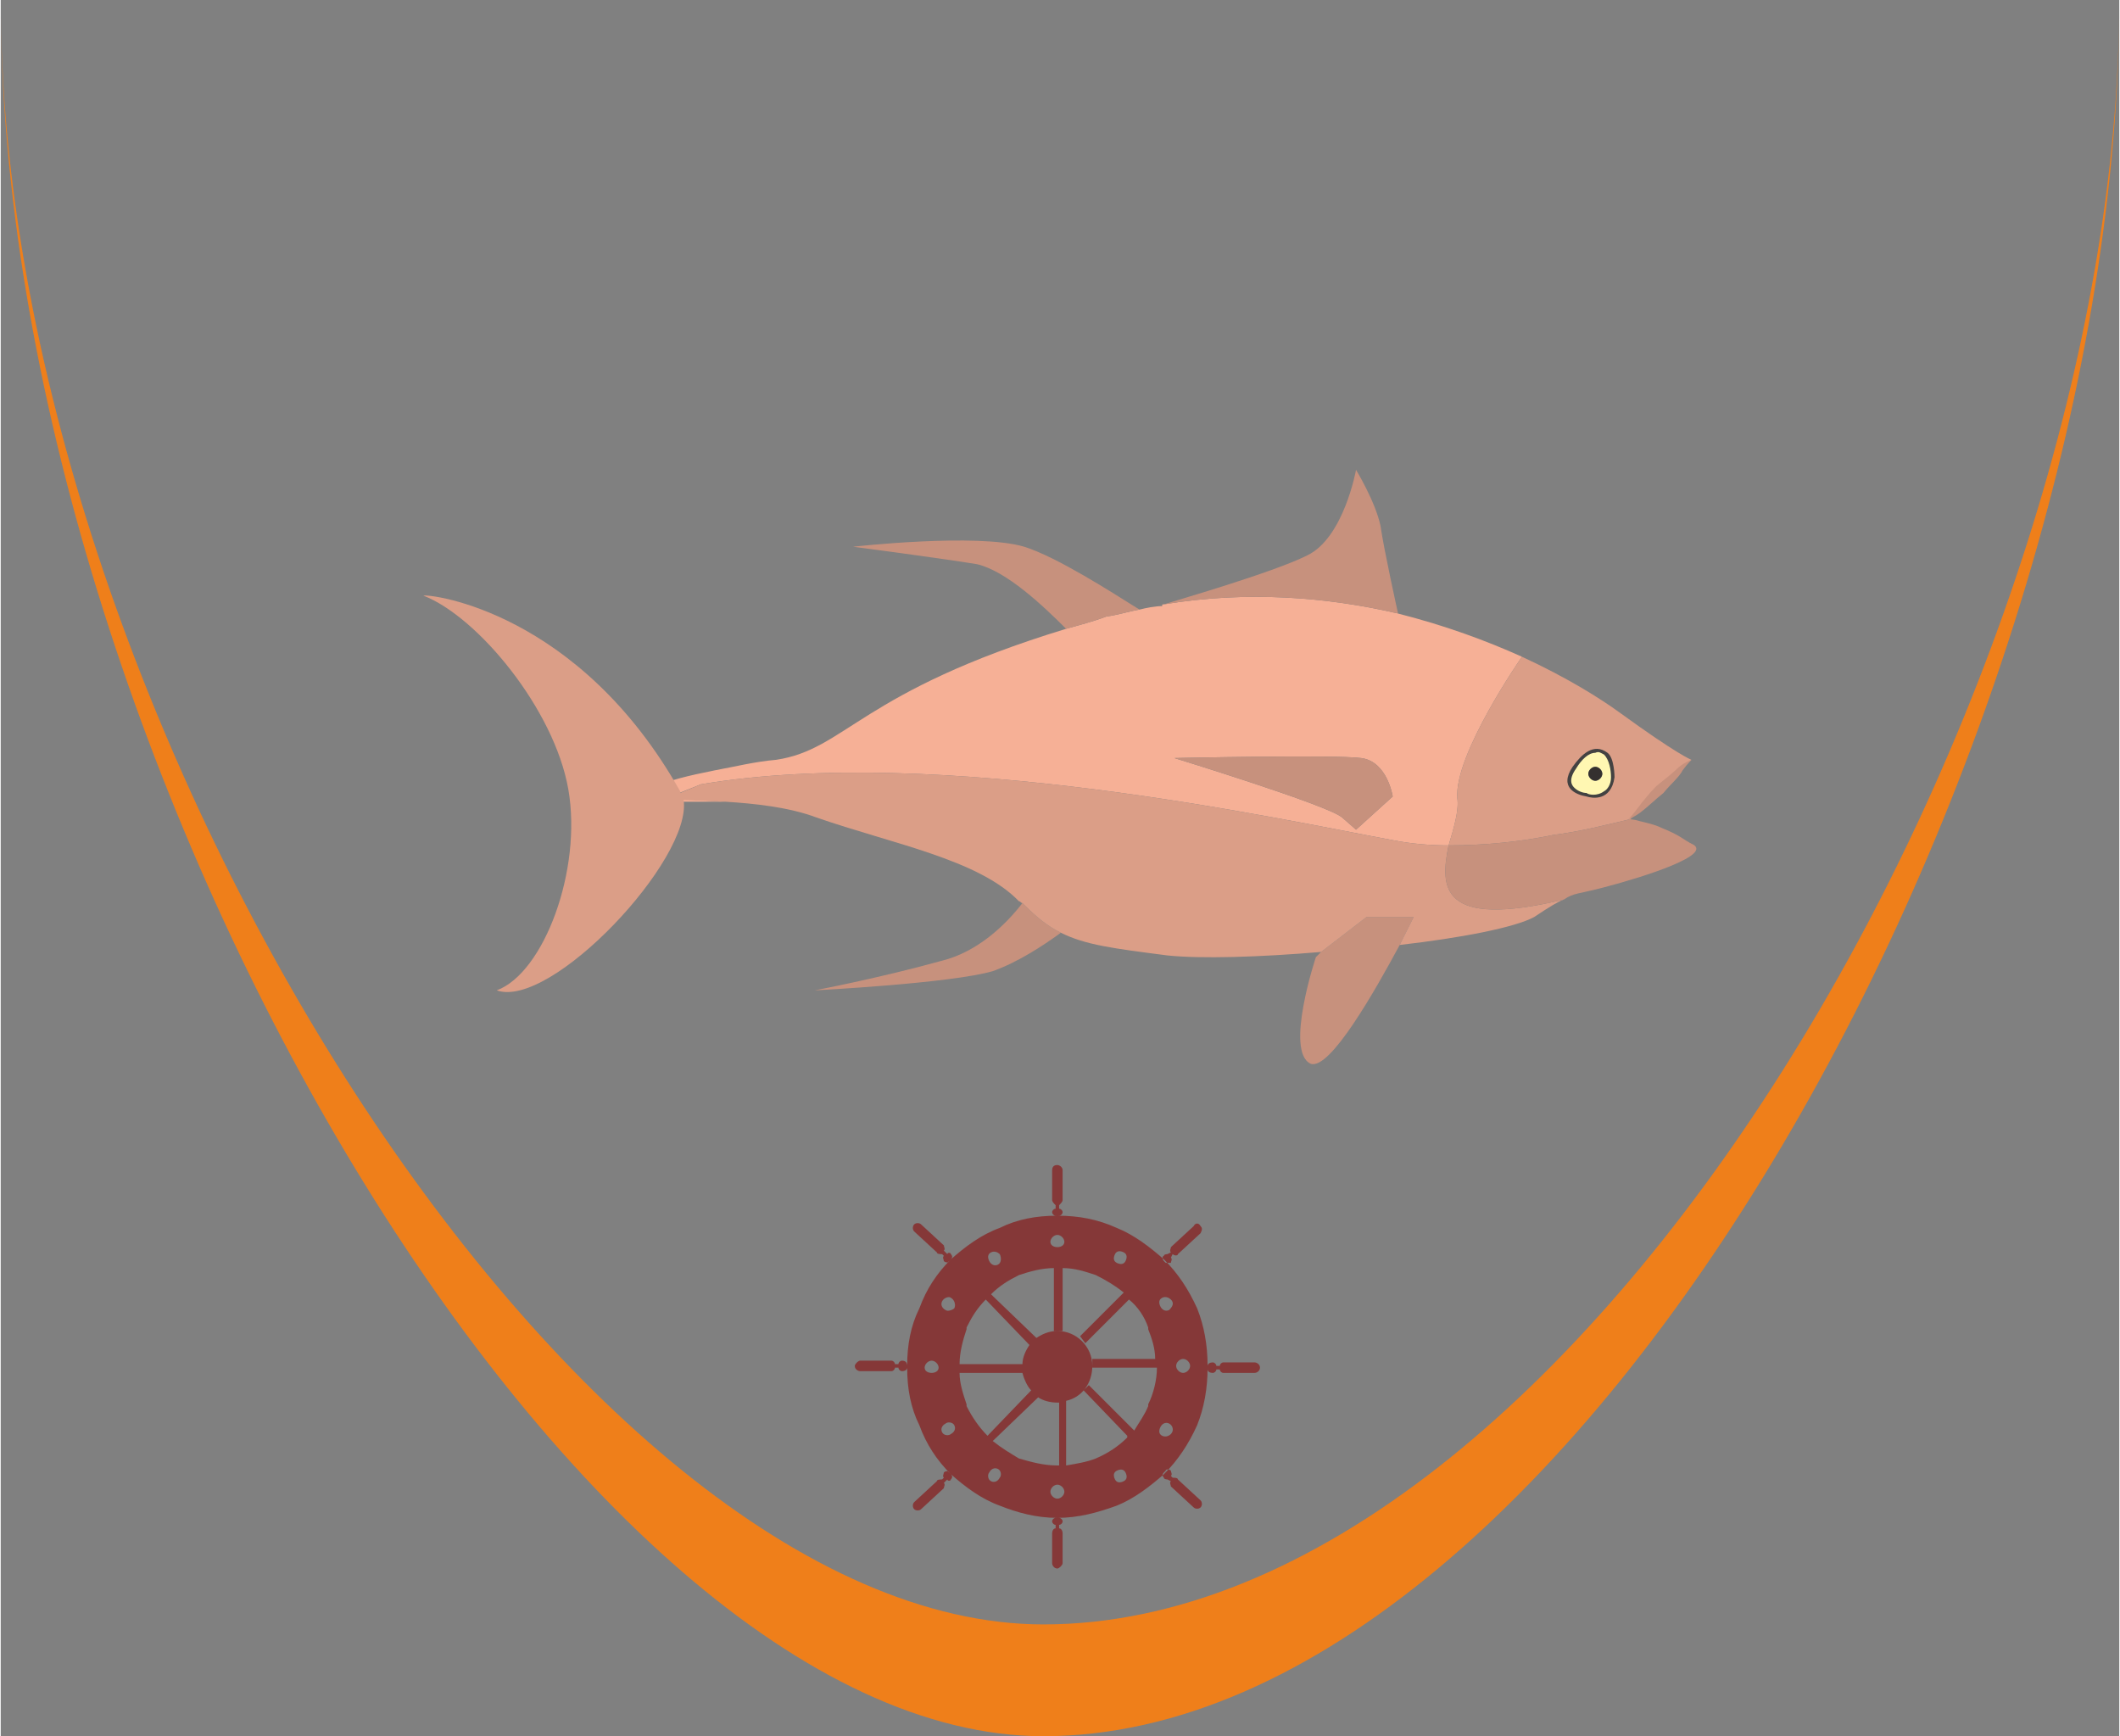
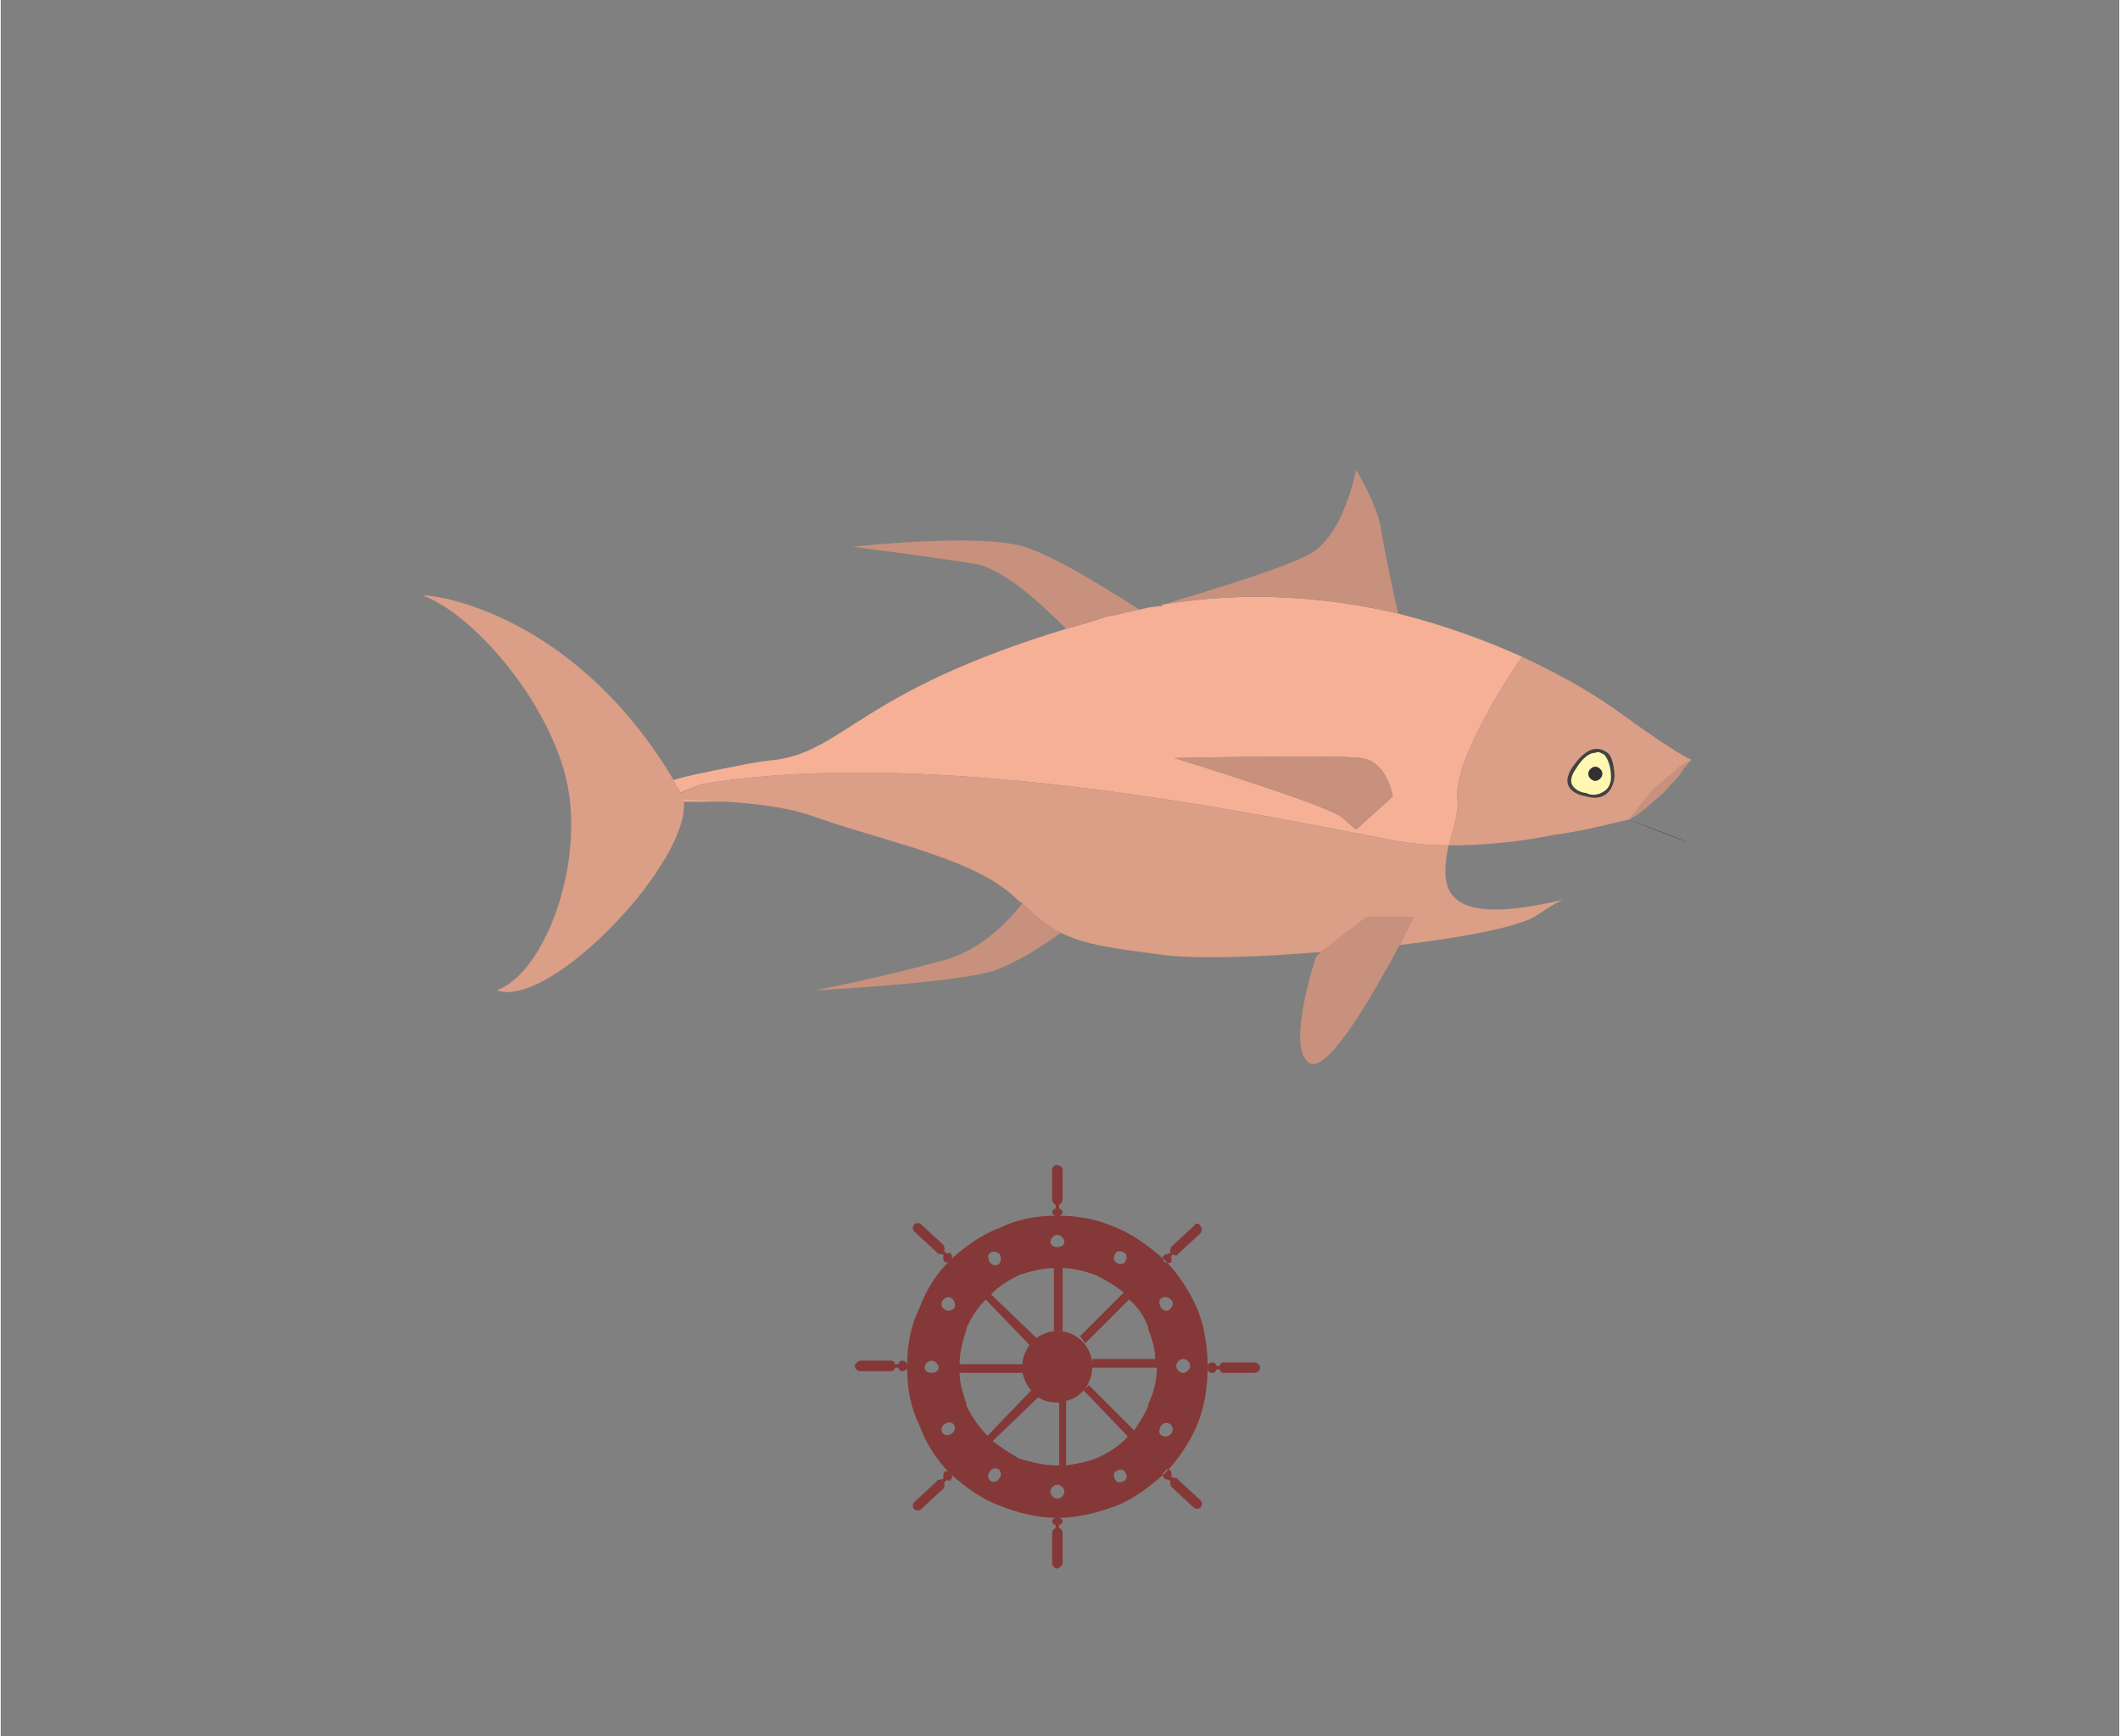
<svg xmlns="http://www.w3.org/2000/svg" xml:space="preserve" width="1.524in" height="1.248in" version="1.1" style="shape-rendering:geometricPrecision; text-rendering:geometricPrecision; image-rendering:optimizeQuality; fill-rule:evenodd; clip-rule:evenodd" viewBox="0 0 1213 994">
  <rect x="0" y="0" width="1213" height="994" fill="#808080" stroke="none" />
  <defs>
    <style type="text/css">
   
    .fil6 {fill:#434242}
    .fil4 {fill:#FFF7B2}
    .fil1 {fill:#F6B096}
    .fil3 {fill:#DB9E87}
    .fil2 {fill:#C7917D}
    .fil9 {fill:#EF7F1A}
    .fil0 {fill:#969BBF}
    .fil5 {fill:#34302F}
    .fil7 {fill:#252422}
    .fil8 {fill:#853838}
   
  </style>
  </defs>
  <g id="Layer_x0020_1">
    <g id="_1364677575152">
-       <path class="fil0" d="M374 451c-5,2 -7,4 -7,5 0,2 4,3 10,3 0,-1 0,-1 0,-1 0,-1 -1,-3 -3,-7z" />
      <path class="fil1" d="M768 468c8,7 8,7 8,7l21 -19c0,0 -3,-20 -18,-22 -15,-2 -107,0 -107,0 0,0 88,27 96,34zm-359 -27c-15,3 -28,6 -35,10 2,4 3,6 3,7 0,0 0,0 0,1l0 0c0,0 1,0 1,0 8,0 22,0 37,0 0,0 0,0 0,0l-34 -2 20 -8c137,-23 331,20 396,32 10,2 21,3 32,3 3,-10 6,-20 5,-27 -2,-25 37,-81 37,-81 -20,-9 -44,-18 -72,-25 0,0 0,0 0,0 -39,-9 -85,-13 -133,-5 -1,0 -1,0 -1,1 -4,0 -9,1 -13,2 -6,1 -12,3 -19,4 -8,3 -16,5 -23,7 -118,36 -126,69 -166,75 -12,1 -24,4 -35,6zm-31 16l-1 0 0 0 0 0 0 0 0 0 0 0 0 0 0 0 0 0 0 0 0 0 0 0 0 0 0 0 0 0 0 0 0 0 0 0 0 0 0 0 0 0 1 0 0 0 0 0 0 0 0 0 0 0 0 0 0 0 0 0 0 0 0 0 0 0 0 0 0 0z" />
      <path class="fil2" d="M488 313c0,0 46,6 71,10 17,4 38,24 51,37 7,-2 15,-4 23,-7 7,-1 13,-3 19,-4 -16,-10 -47,-30 -66,-36 -27,-8 -98,0 -98,0zm260 5c-20,10 -76,26 -82,28 48,-8 94,-4 133,5 0,0 0,0 0,0l1 0c0,0 -8,-36 -10,-50 -3,-14 -14,-32 -14,-32 0,0 -7,39 -28,49zm-76 116c0,0 88,27 96,34 8,7 8,7 8,7l21 -19c0,0 -3,-20 -18,-22 -15,-2 -107,0 -107,0zm-133 116c-36,10 -73,17 -73,17 0,0 78,-4 102,-11 14,-5 28,-14 39,-22 -8,-4 -14,-9 -22,-17 -10,13 -26,28 -46,33zm214 -2l3 -3 26 -20 27 0c0,0 -3,6 -8,16 -14,26 -40,72 -51,68 -15,-7 3,-61 3,-61z" />
      <path class="fil3" d="M585 517c8,8 14,13 22,17 14,7 30,9 61,13 19,2 53,1 88,-2l26 -20 27 0c0,0 -3,6 -8,16 35,-4 66,-10 77,-16 9,-6 14,-9 17,-10 -71,17 -71,-7 -66,-31 -11,0 -22,-1 -32,-3 -65,-12 -259,-55 -396,-32l-12 5c0,-1 0,-1 0,-1l0 0c-58,-103 -143,-113 -147,-112l0 0c31,12 75,65 83,111 8,46 -14,105 -41,115l0 0c31,11 112,-75 107,-109l24 1c0,0 0,0 0,0 16,1 36,3 52,9 43,15 93,24 116,48 1,0 1,1 2,1z" />
      <path class="fil4" d="M909 443c0,-2 2,-4 4,-4 2,0 4,2 4,4 0,2 -2,4 -4,4 -2,0 -4,-2 -4,-4zm-9 -4c-8,12 2,16 8,17 3,1 14,3 16,-11 0,0 0,-11 -4,-14 -8,-6 -15,1 -20,8z" />
      <path class="fil5" d="M913 439c-2,0 -4,2 -4,4 0,2 2,4 4,4 2,0 4,-2 4,-4 0,-2 -2,-4 -4,-4z" />
      <path class="fil6" d="M918 432c3,3 4,9 4,13 0,4 -2,7 -4,8 -4,3 -9,2 -10,1 -2,0 -5,-1 -7,-3 -1,-1 -4,-4 1,-11 3,-5 7,-9 11,-9 2,-1 3,0 5,1 0,0 0,0 0,0zm-20 22c2,2 6,4 9,4 1,1 8,2 13,-1 3,-3 6,-7 6,-12 0,-2 -1,-13 -5,-16 -3,-2 -6,-3 -9,-2 -7,1 -11,7 -14,11 -5,8 -3,13 0,16z" />
      <path class="fil3" d="M908 456c3,1 14,3 16,-11 0,0 0,-11 -4,-14 -8,-6 -15,1 -20,8 -8,12 2,16 8,17zm-79 28c3,-10 6,-20 5,-27 -2,-25 37,-81 37,-81 26,12 45,24 56,32 33,24 41,27 41,27l-35 34c-13,3 -28,7 -44,9l0 0c-19,4 -40,6 -60,6z" />
-       <path class="fil2" d="M933 469l-1 0c0,0 22,9 36,14 14,6 -27,19 -50,25 -15,4 -17,3 -23,7 -71,17 -71,-7 -66,-31 20,0 41,-2 60,-6l6 37 -6 -37c16,-2 31,-6 44,-9z" />
      <polygon class="fil7" points="932,469 968,435 " />
      <path class="fil2" d="M932 469c0,0 3,-1 7,-4 4,-3 8,-7 13,-11 4,-5 9,-9 11,-13 3,-4 5,-6 5,-6 0,0 -3,1 -7,4 -3,3 -8,7 -13,11 -4,4 -8,9 -11,13 -3,4 -5,6 -5,6z" />
      <path class="fil7" d="M968 483c-14,-5 -36,-14 -36,-14l36 14z" />
-       <path class="fil2" d="M968 483c0,0 -2,-1 -5,-3 -3,-2 -7,-4 -12,-6 -4,-2 -9,-3 -13,-4 -3,-1 -6,-1 -6,-1 0,0 2,2 5,4 3,2 8,4 12,6 5,2 9,3 13,4 4,0 6,0 6,0z" />
    </g>
    <path class="fil8" d="M606 869l-2 0c-1,0 -2,1 -2,2l0 0c0,1 1,2 2,2l0 2c-1,0 -2,1 -2,3l0 17c0,1 1,3 3,3l0 0c1,0 3,-2 3,-3l0 -17c0,-2 -1,-3 -2,-3l0 -2c1,0 2,-1 2,-2l0 0c0,-1 -1,-2 -2,-2zm37 -129l-25 25 3 4 25 -25c5,4 9,10 11,16l0 1 0 0c2,5 4,11 4,17l-36 0 0 5 37 0c0,7 -2,15 -5,21l0 0 0 1c-2,5 -5,9 -8,14l-26 -26 -3 3 25 26 0 1c-5,5 -11,9 -18,12 -5,2 -11,3 -17,4l0 -37c9,-2 15,-10 15,-20 0,-11 -9,-20 -20,-20 -5,0 -9,2 -12,4l-26 -25c5,-5 10,-8 16,-11 6,-2 13,-4 20,-4l0 36 5 0 0 -36c7,0 13,2 19,4 6,3 11,6 16,10zm-37 63l0 36 -1 0c-8,0 -15,-2 -22,-4 -5,-3 -10,-6 -15,-10l26 -25c3,2 7,3 11,3l1 0zm-16 -7l-25 26c-5,-5 -9,-11 -12,-17l0 -1 0 0c-2,-6 -4,-12 -4,-18l36 0c1,4 3,8 5,10zm-5 -15l-36 0c0,-7 2,-14 4,-20l0 0 0 -1c3,-6 6,-11 11,-16l25 26c-2,3 -4,7 -4,11zm106 1l0 0c0,-12 -2,-23 -6,-33 -5,-11 -11,-20 -19,-28 -8,-7 -17,-14 -27,-18 -11,-5 -22,-7 -34,-7 -12,0 -23,2 -33,7 -11,4 -20,11 -28,18 -8,8 -14,17 -18,28 -5,10 -7,21 -7,33l0 0 0 1c0,12 2,23 7,33 4,11 10,20 18,28 8,7 17,14 28,18 10,4 21,7 33,7 12,0 23,-3 34,-7 10,-4 19,-11 27,-18 8,-8 14,-17 19,-28 4,-10 6,-21 6,-33l0 -1zm-86 -75c2,0 4,2 4,4 0,2 -2,3 -4,3 -2,0 -4,-1 -4,-3 0,-2 2,-4 4,-4zm-38 10c2,-1 4,0 5,1 1,2 1,5 -1,6 -2,1 -4,0 -5,-2 -1,-2 -1,-4 1,-5zm-28 28c1,-2 4,-3 5,-2 2,1 3,4 2,6 -1,1 -4,2 -5,1 -2,-1 -3,-3 -2,-5zm-10 38c0,-2 2,-4 4,-4 2,0 4,2 4,4 0,2 -2,3 -4,3 -2,0 -4,-1 -4,-3zm114 -66c-2,-1 -4,-1 -5,1 -1,2 -1,4 1,5 2,1 4,1 5,-1 1,-2 1,-4 -1,-5zm27 27c-1,-1 -3,-2 -5,-1 -2,1 -2,3 -1,5 1,2 3,3 5,2 2,-2 3,-4 1,-6zm11 38c0,-2 -2,-4 -4,-4 -2,0 -4,2 -4,4 0,2 2,4 4,4 2,0 4,-2 4,-4zm-75 -86l-2 0c-1,0 -2,-1 -2,-2l0 0c0,-1 1,-2 2,-2l0 -2c-1,-1 -2,-2 -2,-3l0 -17c0,-2 1,-3 3,-3l0 0c1,0 3,1 3,3l0 17c0,1 -1,2 -2,3l0 2c1,0 2,1 2,2l0 0c0,1 -1,2 -2,2zm-62 25l-1 1c0,1 -2,1 -3,0l0 0c0,-1 -1,-2 0,-3l-1 -1c-1,0 -3,0 -3,-1l-13 -12c-1,-1 -1,-3 0,-4l0 0c1,-1 3,-1 4,0l13 12c0,1 1,2 0,3l2 2c0,-1 2,-1 2,0l0 0c1,1 1,2 0,3zm-25 61l0 1c0,1 -1,2 -3,2l0 0c-1,0 -2,-1 -2,-2l-2 0c0,1 -1,2 -2,2l-18 0c-1,0 -3,-1 -3,-3l0 0c0,-1 2,-3 3,-3l18 0c1,0 2,1 2,2l2 0c0,-1 1,-2 2,-2l0 0c2,0 3,1 3,3zm147 -60l1 1c0,0 2,0 3,0l0 0c0,-1 1,-2 0,-3l1 -2c1,1 3,1 3,0l13 -12c1,-2 1,-3 0,-4l0 0c-1,-2 -3,-2 -4,0l-13 12c0,1 -1,2 0,3l-2 1c0,0 -2,0 -2,1l0 0c-1,0 -1,2 0,3zm25 60l0 2c0,1 1,2 3,2l0 0c1,0 2,-1 2,-2l2 0c0,1 1,2 2,2l18 0c1,0 3,-1 3,-3l0 0c0,-2 -2,-3 -3,-3l-18 0c-1,0 -2,1 -2,2l-2 0c0,-1 -1,-2 -2,-2l0 0c-2,0 -3,1 -3,2zm-86 76c2,0 4,-2 4,-4 0,-2 -2,-4 -4,-4 -2,0 -4,2 -4,4 0,2 2,4 4,4zm-38 -10c2,1 4,0 5,-2 1,-1 1,-4 -1,-5 -2,-1 -4,0 -5,2 -1,1 -1,4 1,5zm-28 -28c1,2 4,2 5,1 2,-1 3,-3 2,-5 -1,-2 -4,-2 -5,-1 -2,1 -3,3 -2,5zm104 28c-2,1 -4,1 -5,-1 -1,-2 -1,-4 1,-5 2,-1 4,-1 5,1 1,2 1,4 -1,5zm27 -27c-1,1 -3,2 -5,1 -2,-1 -2,-3 -1,-5 1,-2 3,-3 5,-2 2,1 3,4 1,6zm-126 23l-1 -1c0,-1 -2,-1 -3,0l0 0c0,1 -1,2 0,3l-1 1c-1,0 -3,0 -3,1l-13 12c-1,1 -1,3 0,4l0 0c1,1 3,1 4,0l13 -12c0,-1 1,-2 0,-3l2 -2c0,1 2,1 2,0l0 0c1,-1 1,-2 0,-3zm122 -1l1 -1c0,-1 2,-1 3,0l0 0c0,1 1,2 0,3l1 1c1,0 3,0 3,1l13 12c1,1 1,3 0,4l0 0c-1,1 -3,1 -4,0l-13 -12c0,-1 -1,-2 0,-3l-2 -1c0,0 -2,0 -2,-1l0 0c-1,-1 -1,-2 0,-3z" />
-     <path class="fil9" d="M1213 0c0,423 -309,994 -616,994 -269,0 -597,-559 -597,-994 0,407 328,930 597,930 307,0 616,-535 616,-930z" />
  </g>
</svg>